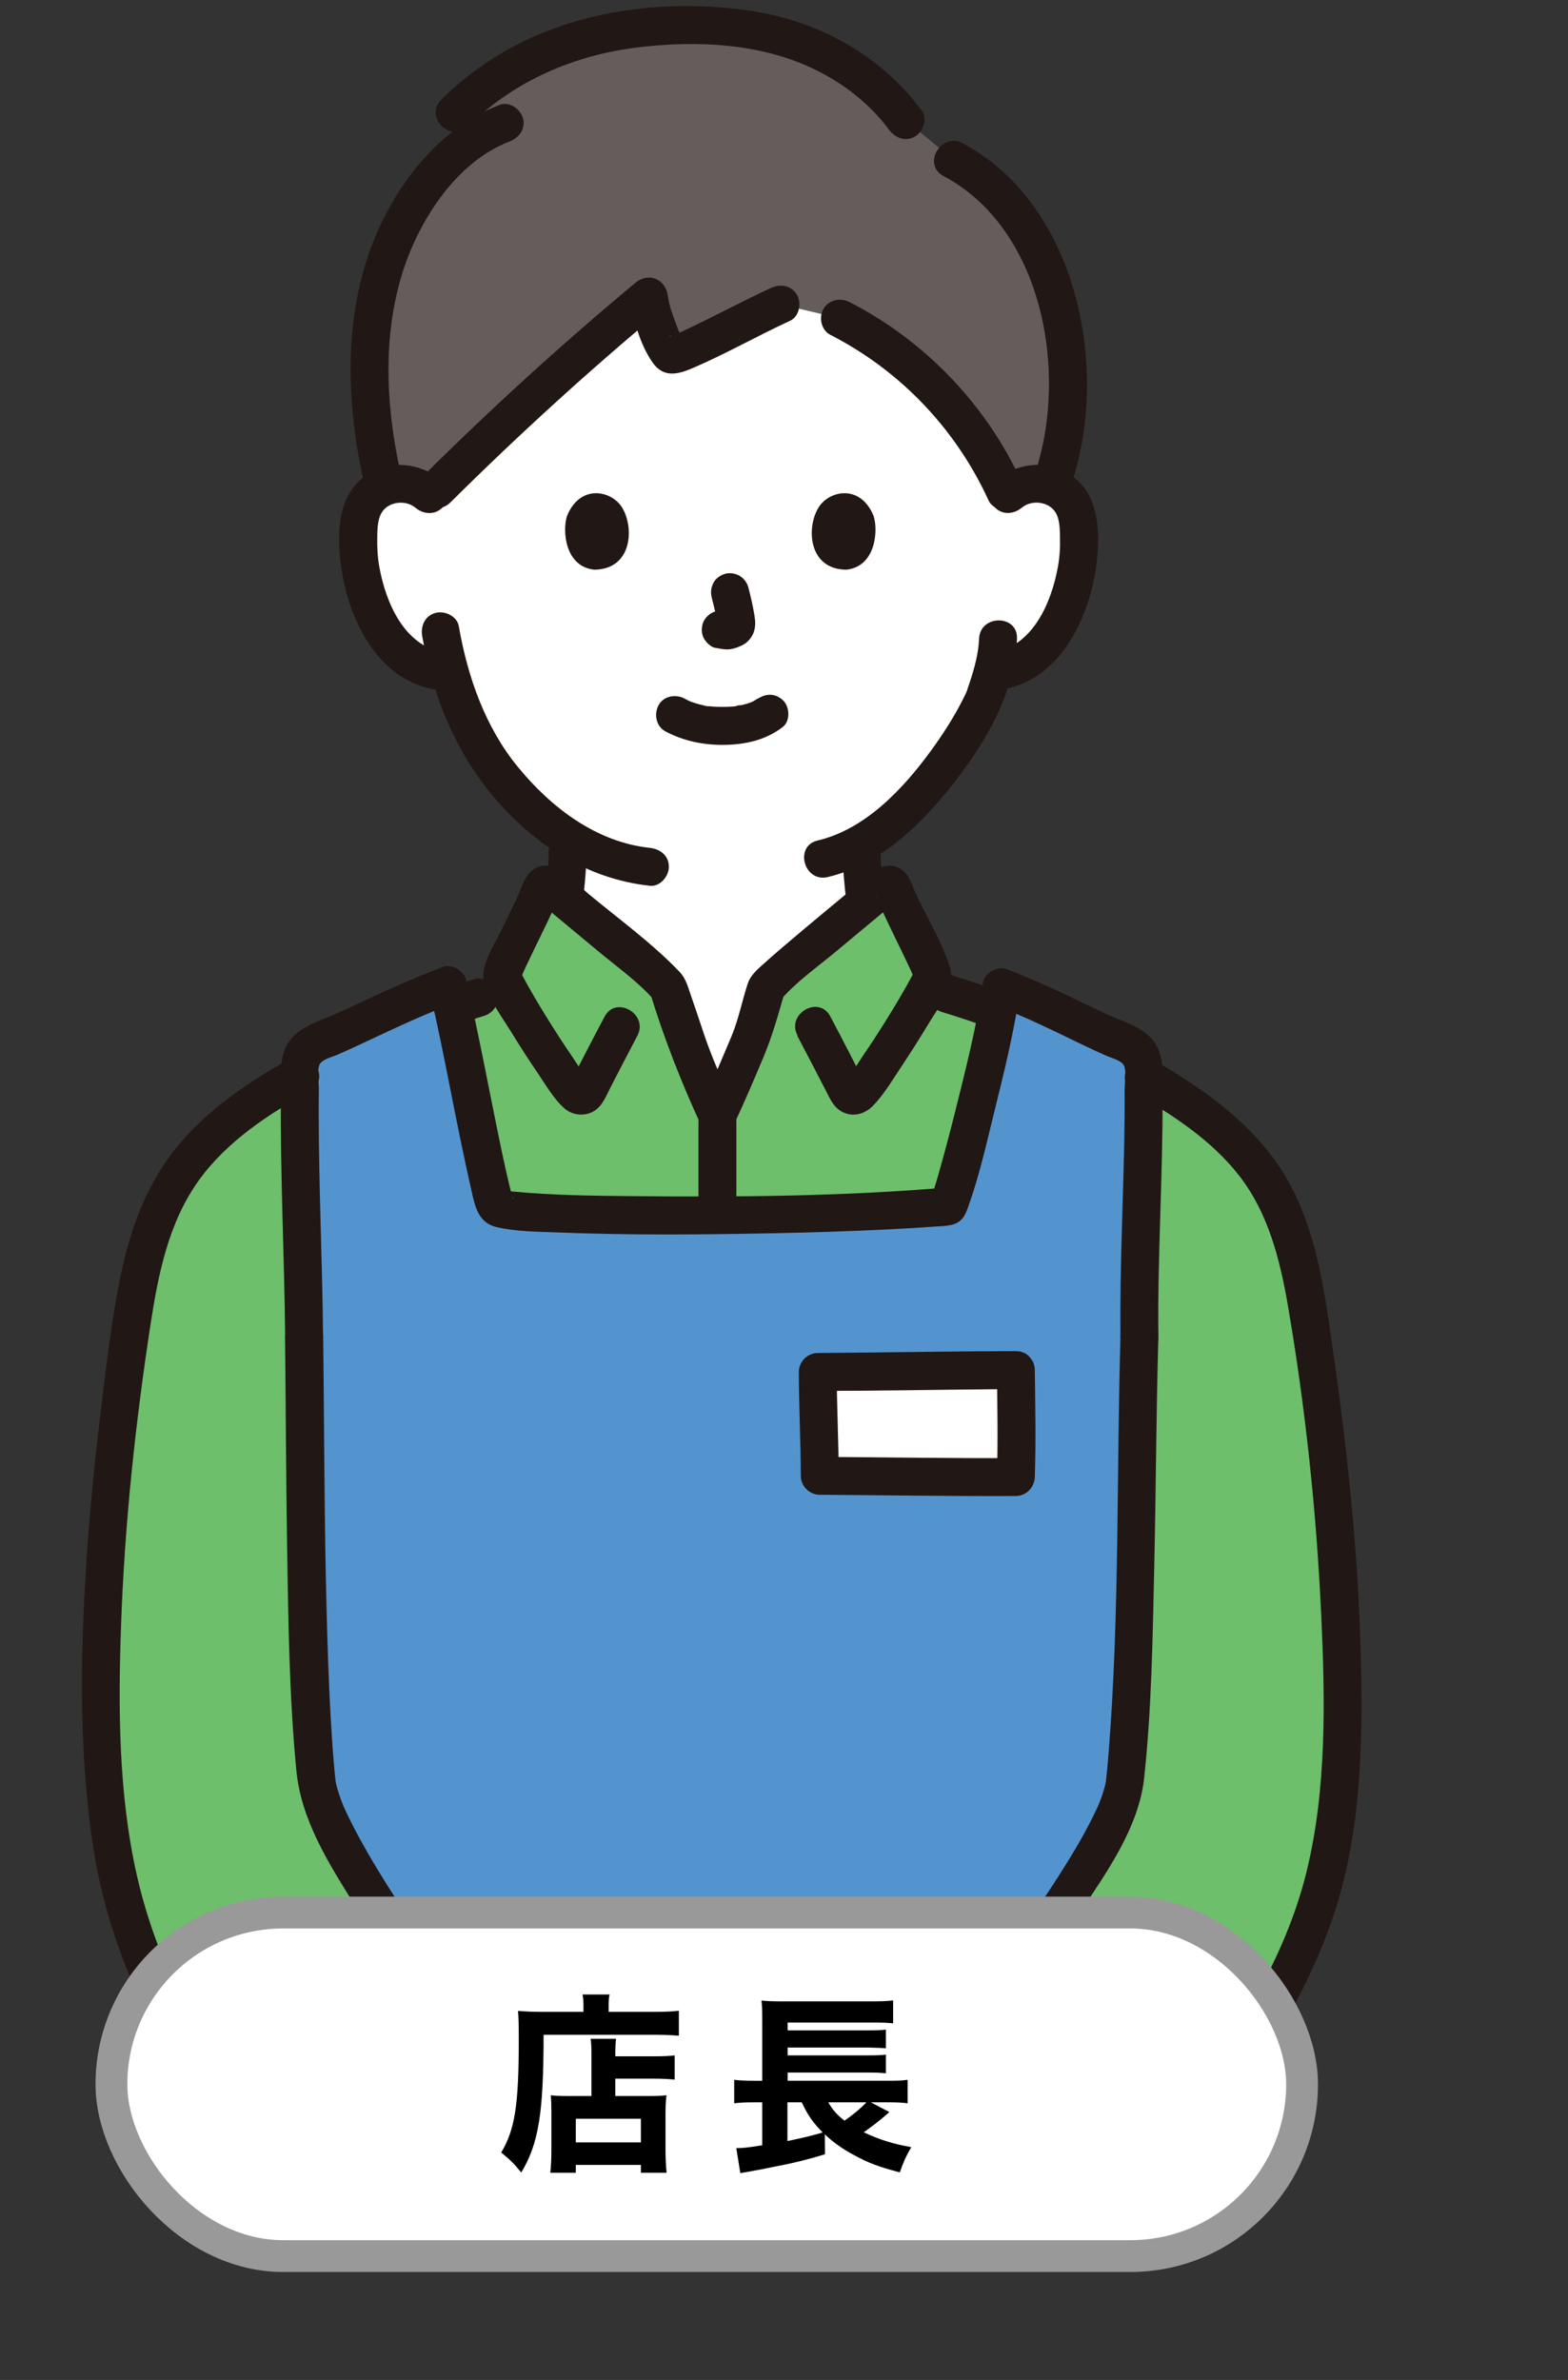
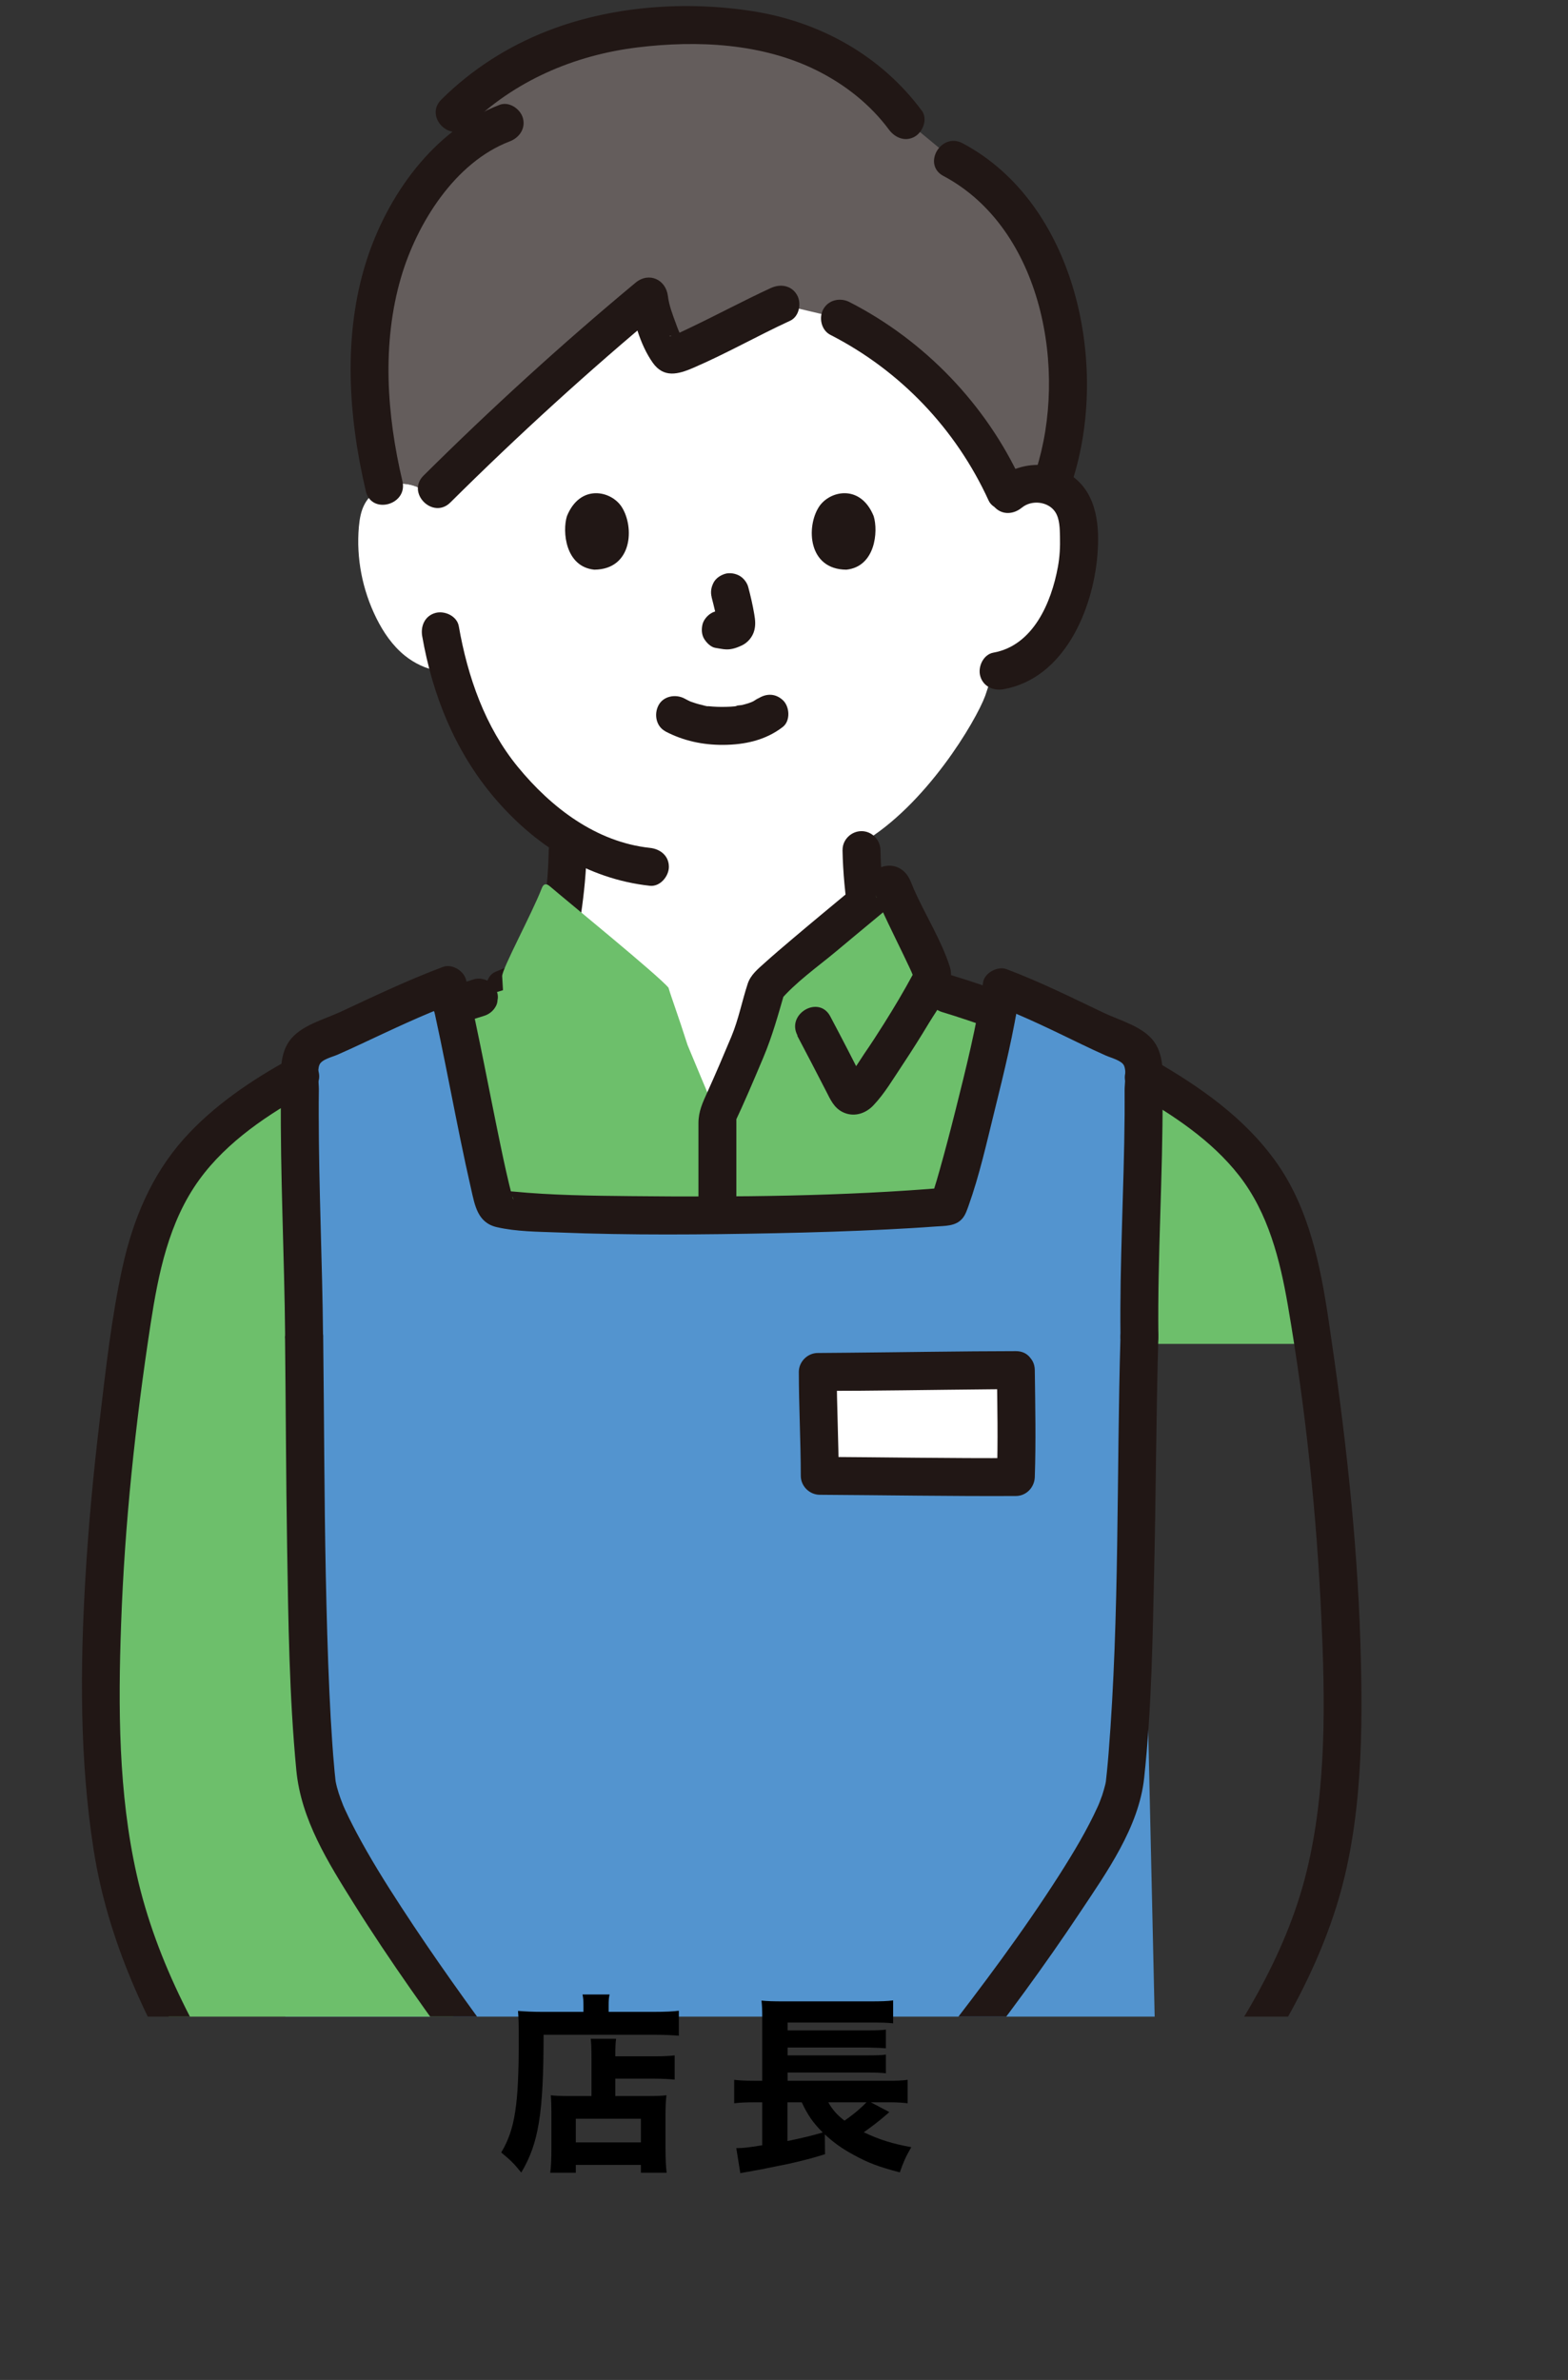
<svg xmlns="http://www.w3.org/2000/svg" id="_レイヤー_2" viewBox="0 0 246.52 374.11">
  <rect x="0" y="0" width="246.52" height="374.11" fill="#333333" stroke="none" />
  <defs>
    <style>.cls-1{fill:none;}.cls-2{fill:#645d5c;}.cls-3{fill:#5394cf;}.cls-4,.cls-5{fill:#fff;}.cls-5{stroke:#999;stroke-miterlimit:10;stroke-width:5px;}.cls-6{clip-path:url(#clippath);}.cls-7{fill:#211715;}.cls-8{fill:#6dbf6b;}</style>
    <clipPath id="clippath">
      <rect class="cls-1" width="246.52" height="317" />
    </clipPath>
  </defs>
  <g id="b">
    <g class="cls-6">
      <g id="c">
        <g id="d">
          <path class="cls-4" d="M158.55,77.69c1.4-1.27,3.49-1.88,5.43-1.59s3.72,1.47,4.61,3.07c.63,1.12.83,2.4.95,3.65.43,4.91-.54,9.92-2.77,14.4-1.09,2.18-2.5,4.27-4.47,5.86-1.51,1.2-3.36,2.1-5.32,2.4,0,0-.33.05-.91.14-.44,1.63-.93,3.01-1.17,3.74-1.47,3.99-9.34,17.29-19.46,23.18,0,4.25.42,8.45,1.15,12.63.65,3.71.45,7.03,5.61,8.9.34.12,3.21,1.26,3.98,1.6,0,0-2.22,25.33-35.57,25.33s-31.24-25.64-31.24-25.64c.63-.27,2.78-1.17,3.12-1.29,5.16-1.87,4.96-5.19,5.61-8.9.78-4.47,1.21-8.95,1.14-13.5-3.48-2.22-6.73-5.17-9.72-8.74-4.64-5.56-7.27-11.74-8.8-17.19-1.08-.16-1.74-.27-1.74-.27-1.97-.3-3.81-1.19-5.32-2.4-1.97-1.59-3.38-3.68-4.47-5.86-2.23-4.48-3.2-9.49-2.77-14.4.12-1.25.32-2.52.95-3.65.89-1.6,2.66-2.77,4.61-3.07s4.03.32,5.43,1.59c0,0-2.52-37.84,43.86-37.84s47.27,37.84,47.27,37.84Z" />
          <path class="cls-7" d="M86.27,133.62c-.05,2.77-.25,5.55-.64,8.29-.3,2.05-.53,4.18-1.04,6.19-.05.19-.1.37-.15.56-.03.08-.24.7-.08.29.15-.41-.09.18-.13.27-.11.21-.24.4-.36.59.21-.34.16-.17-.06.05-.15.15-.3.3-.45.44-.5.47.37-.15-.28.19-.22.12-.44.26-.66.38-.5.26-1.13.48-1.82.76-.91.38-1.82.76-2.72,1.14-1.48.63-1.81,2.82-1.07,4.08.9,1.53,2.59,1.7,4.08,1.07.37-.16.24-.1-.06.02.22-.09.44-.19.66-.28.43-.18.87-.36,1.3-.54,1.03-.42,2.08-.78,3.04-1.34,2.17-1.28,3.68-3.25,4.39-5.66.61-2.05.82-4.32,1.13-6.43.49-3.34.82-6.7.89-10.08.03-1.61-1.39-2.98-2.98-2.98s-2.95,1.37-2.98,2.98h0Z" />
          <path class="cls-7" d="M132.46,133.62c.07,3.57.42,7.11.97,10.64.33,2.11.49,4.41,1.22,6.42.91,2.49,2.65,4.42,5.06,5.56.92.43,1.88.77,2.82,1.14.48.19.96.38,1.44.57.23.09.45.18.68.28.73.29-.35-.16.03.01,1.48.64,3.2.44,4.08-1.07.74-1.26.42-3.44-1.07-4.08-1.55-.67-3.12-1.3-4.7-1.9-.38-.14-.75-.33-1.24-.62-.16-.1-.55-.37-.2-.1-.2-.16-.39-.34-.57-.52-.06-.06-.48-.59-.23-.25.23.33-.17-.31-.21-.38-.09-.17-.18-.34-.25-.51.31.68.02-.02-.02-.14-.59-1.91-.77-4.02-1.08-5.99-.46-3-.7-6.02-.76-9.05-.03-1.61-1.35-2.98-2.98-2.98s-3.01,1.36-2.98,2.98h0Z" />
          <path class="cls-8" d="M20.21,211.25c1.25-8.79,2.62-17.88,7.18-25.31,4.26-6.93,10.93-11.74,17.71-15.77,9.55-5.66,19.7-10.16,30.19-13.36l3.79-1.16c-.07-1.09-.13-2.18-.13-2.18-.07-1.1,4.67-9.83,6.21-13.8.1-.26.24-.56.51-.64.3-.09.59.13.83.33,2.63,2.26,17.05,14.01,18.6,15.9.53,1.79,1.45,4.16,3,9.02,1.25,2.96,3.49,8.47,4.69,11.06,1.73-3.62,3.97-8.95,5.76-13.25.86-2.62,1.56-5.56,1.93-6.83,1.55-1.9,15.97-13.65,18.6-15.9.24-.2.53-.42.83-.33.27.08.41.38.51.64,1.54,3.97,6.27,12.7,6.21,13.8l-.11,1.87c2.41.74,4.82,1.47,4.82,1.47,10.5,3.21,20.65,7.7,30.19,13.36,6.78,4.02,13.45,8.83,17.71,15.77,4.57,7.43,5.93,16.52,7.18,25.31" />
-           <path class="cls-7" d="M115.36,173.83c-1.78-3.87-3.57-7.85-4.89-11.9-.62-1.9-1.27-3.78-1.92-5.67-.44-1.3-.77-2.52-1.75-3.54-4.31-4.49-9.55-8.28-14.33-12.25-2-1.66-5.14-5.36-7.95-4.17-1.99.84-2.48,3.22-3.29,4.95-.83,1.77-1.7,3.53-2.55,5.29-1.06,2.18-3.3,5.4-2.55,7.95.83,2.79,2.87,5.49,4.37,7.94,1.3,2.11,2.64,4.2,4.04,6.25,1.25,1.84,2.52,4.07,4.19,5.54,1.24,1.1,3.11,1.3,4.56.49,1.4-.78,1.97-2.37,2.67-3.73,1.4-2.73,2.81-5.45,4.24-8.16,1.8-3.39-3.35-6.41-5.15-3.01-.93,1.75-1.85,3.51-2.76,5.27-.4.78-.81,1.56-1.21,2.35-.19.36-.37.72-.56,1.09-.01.03-.77,1.29-.42,1.13l1.5-.41h.02s1.32.77,1.32.77c-1.27-1.05-2.19-2.78-3.12-4.13-1.13-1.65-2.23-3.33-3.29-5.03-1.61-2.56-3.16-5.14-4.57-7.81-.08-.15-.14-.3-.22-.45-.28-.52.16.64.1.22.16,1.03-.18,1.69.21.55.01-.03.32-.77.12-.3.13-.31.28-.62.42-.93.34-.73.69-1.46,1.04-2.18.79-1.63,1.59-3.26,2.37-4.89.33-.7.66-1.39.97-2.1.18-.4.35-.81.53-1.22.1-.23.19-.45.28-.68.17-.43.17-.41-.02.08l-2.11.87.44.06-1.5-.41c-.27-.19.35.28.44.36.27.23.54.45.81.68.75.63,1.51,1.25,2.26,1.88,1.99,1.66,3.99,3.31,5.98,4.97,2.95,2.47,6.39,4.87,8.9,7.82l-.77-1.32c2.15,7.1,4.89,14.05,7.99,20.79.67,1.46,2.79,1.83,4.08,1.07,1.5-.88,1.74-2.61,1.07-4.08h0Z" />
          <path class="cls-3" d="M44.05,346.21l3.75-136.15c-1.09-15.93-.92-28.45-.61-41.84.02-.91.06-1.87.54-2.65.55-.9,1.58-1.37,2.55-1.79,8.21-3.58,11.67-5.75,20.12-8.89,2.14,9.07,6.66,33.53,7.52,34.77,1.32,1.91,50.21,1.8,71.09,0,.86-1.23,7.01-24.64,8.42-34.43,8.45,3.15,11,5.1,19.21,8.68.97.42,1.99.89,2.55,1.79.48.78.52,1.74.54,2.65.31,13.38.48,25.79-.6,41.72l3.03,134.66h0" />
          <path class="cls-7" d="M125.35,162.82c1.53,2.89,3.03,5.79,4.53,8.7.66,1.29,1.21,2.58,2.56,3.27,1.7.87,3.57.32,4.84-1,1.77-1.84,3.18-4.26,4.6-6.38,1.44-2.17,2.83-4.37,4.17-6.6,1.47-2.46,4.25-5.84,3.27-8.88-1.35-4.18-3.83-8.07-5.61-12.08-.41-.92-.68-2-1.53-2.81-1.44-1.37-3.41-1.18-4.9-.03-1.06.82-2.07,1.72-3.1,2.57-3.23,2.68-6.46,5.35-9.66,8.06-1.45,1.23-2.9,2.46-4.31,3.73-1.05.95-2.19,1.86-2.65,3.25-.91,2.77-1.44,5.61-2.57,8.32-1.22,2.91-2.45,5.81-3.75,8.68-.77,1.7-1.43,3.08-1.43,4.93v14.44c0,3.84,5.96,3.84,5.96,0v-15.67l-.41,1.5c1.65-3.48,3.15-7.03,4.65-10.59,1.41-3.35,2.34-6.72,3.34-10.2l-.77,1.32c2.5-2.95,5.94-5.35,8.9-7.82,1.94-1.63,3.89-3.24,5.84-4.86.75-.62,1.5-1.24,2.25-1.87.32-.26.63-.53.95-.79.12-.1.72-.56.46-.38l-1.5.41.44-.06-2.11-.87c-.16-.42-.18-.49-.07-.21.12.29.24.58.37.87.15.35.3.71.46,1.06.33.74.67,1.47,1.02,2.2.78,1.65,1.59,3.28,2.38,4.92.34.7.67,1.4,1,2.1.28.6.46,1,.53,1.21.39,1.1.08.68.23-.48-.05.4.29-.62.12-.27-.09.18-.17.37-.27.56-1.43,2.66-2.97,5.25-4.58,7.81-1.01,1.61-2.05,3.21-3.13,4.78-.96,1.4-1.92,3.21-3.24,4.31l1.32-.77h.02s1.5.4,1.5.4c.46.21-.2-.69-.28-.85-.19-.37-.37-.73-.56-1.1-.45-.87-.89-1.74-1.34-2.62-.91-1.76-1.83-3.52-2.76-5.27-1.8-3.39-6.95-.38-5.15,3.01h0Z" />
          <path class="cls-4" d="M159.72,215.37c-1.64,0-28.65.29-31.15.29,0,2.77.31,13.76.31,16.33,9.84.05,26.83.21,30.83.19.13-3.76.02-15.22,0-16.81h0Z" />
          <path class="cls-7" d="M159.72,212.39c-8.81.01-17.62.17-26.43.25-1.57.01-3.15.03-4.72.04-1.61,0-2.98,1.37-2.98,2.98.01,5.44.3,10.89.31,16.33,0,1.62,1.36,2.97,2.98,2.98,10.28.06,20.56.24,30.83.19,1.65,0,2.93-1.36,2.98-2.98.19-5.59.07-11.21,0-16.81-.05-3.83-6.01-3.85-5.96,0,.07,5.6.19,11.21,0,16.81l2.98-2.98c-10.28.05-20.56-.13-30.83-.19l2.98,2.98c-.01-5.44-.3-10.89-.31-16.33l-2.98,2.98c8.95,0,17.91-.17,26.87-.25,1.43-.01,2.85-.03,4.28-.04,3.84,0,3.84-5.97,0-5.96Z" />
-           <path class="cls-8" d="M206.41,211.25c4.38,30.71,6.32,59.23,2.67,80.05-4.9,27.93-32.47,56-51.03,78.86-9.08-7.17-19.88-15.74-27.5-23.36,11.03-13.23,44.58-54.06,46.25-66.34,1.92-16.35-.43-46.61,2.34-70.39" />
          <path class="cls-8" d="M20.21,211.25c-4.38,30.71-5.97,59.89-2.32,80.71,4.9,27.93,26.51,54.34,48.37,79.19,9.08-7.17,19.38-17.73,27-24.69-7.62-10.27-41.78-53.73-43.46-66.01-1.92-16.35.76-46.61-2.01-70.39" />
          <path class="cls-7" d="M178.26,171.74c6.09,3.49,12.17,7.45,16.54,13.04,4.6,5.88,6.45,13.27,7.69,20.49,2.76,16.06,4.49,32.46,5.24,48.74.61,13.23.87,27.23-2.31,40.19-3.3,13.49-11.01,25.59-19.13,36.67-9.46,12.92-20.26,24.77-30.35,37.18h4.22c-9.44-7.44-18.98-14.88-27.51-23.36v4.22c12.98-15.57,25.91-31.39,37.14-48.28,4.19-6.3,9.26-13.4,10.09-21.12,1.19-11.02,1.34-22.18,1.59-33.26.27-12.06.3-24.13.65-36.19.11-3.84-5.85-3.84-5.96,0-.63,21.84-.13,43.76-1.87,65.55-.08.96-.16,1.93-.26,2.89-.05.5-.1.99-.16,1.49-.07.57.11-.58,0,.03-.03.16-.06.31-.09.46-.15.59-.31,1.16-.5,1.74-.12.34-.25.68-.38,1.02-.05.14-.27.66-.04.12-.09.21-.18.42-.27.62-1.7,3.73-3.83,7.26-6.03,10.72-5.75,9-12.19,17.58-18.74,26.01-6.31,8.11-12.78,16.09-19.36,23.98-1.03,1.23-1.23,3,0,4.22,8.53,8.49,18.07,15.92,27.51,23.36,1.16.92,3.11,1.36,4.22,0,9.35-11.52,19.26-22.57,28.27-34.37,8.85-11.6,17.22-24.13,21.63-38.16,4.15-13.19,4.21-27.82,3.79-41.51-.52-16.96-2.49-33.89-4.99-50.66-1.29-8.64-3.08-17.62-8.24-24.88-4.95-6.97-12.02-11.89-19.35-16.09-3.34-1.91-6.34,3.24-3.01,5.15h0Z" />
          <path class="cls-7" d="M157.61,155.98c-2.62-.95-5.26-1.84-7.93-2.65-1.49-.45-3.32.54-3.67,2.08-.37,1.61.48,3.18,2.08,3.67,2.67.81,5.31,1.7,7.93,2.65.69.25,1.68.06,2.3-.3s1.21-1.07,1.37-1.78c.17-.76.14-1.62-.3-2.3-.44-.68-1.02-1.09-1.78-1.37h0Z" />
          <path class="cls-7" d="M44.81,210.06c.13,11.03.15,22.07.33,33.1.19,11.7.33,23.47,1.45,35.13.75,7.75,4.98,14.45,9.03,20.93,5.73,9.15,12.04,17.94,18.45,26.63,5.47,7.43,11.13,14.71,16.62,22.12l.47-3.61c-9,8.23-17.44,17.08-27,24.68h4.22c-10.2-11.59-20.3-23.36-28.97-36.17-7.91-11.67-14.81-24.34-17.92-38.2-2.88-12.8-2.92-26.31-2.45-39.36.56-15.78,2.24-31.54,4.63-47.14,1.22-7.94,2.85-16.11,7.67-22.74,4.36-6.01,10.94-10.37,17.37-13.88,3.37-1.84.36-6.99-3.01-5.15-6.09,3.33-12.14,7.4-16.79,12.61-5.11,5.73-8.02,12.74-9.65,20.18-1.74,7.92-2.63,16.08-3.59,24.12-.98,8.19-1.75,16.4-2.24,24.64-.84,14.23-.92,28.65,1.28,42.77,2.23,14.34,8.45,27.68,16.12,39.88,9.61,15.3,21.44,29.11,33.35,42.64,1.15,1.31,3.02.95,4.22,0,9.56-7.59,18.01-16.45,27-24.68.88-.81,1.22-2.6.47-3.61-11.09-14.93-22.6-29.54-32.76-45.14-2.5-3.83-4.93-7.73-7.08-11.77-.41-.78-.81-1.56-1.2-2.35-.21-.43-.41-.86-.61-1.29-.07-.17-.15-.33-.22-.5-.26-.59.15.39-.1-.25-.48-1.2-.9-2.41-1.14-3.67-.08-.44,0,.07.02.14-.04-.27-.06-.55-.09-.82-.06-.52-.11-1.04-.15-1.56-.11-1.2-.21-2.41-.29-3.62-.19-2.69-.34-5.39-.46-8.08-.28-6.14-.44-12.28-.57-18.43-.25-12.52-.26-25.05-.41-37.58-.05-3.83-6.01-3.85-5.96,0h0Z" />
          <path class="cls-7" d="M74.5,153.94c-1.4.42-2.78.87-4.16,1.34-.74.25-1.38.68-1.78,1.37-.22.34-.34.71-.35,1.11-.09.4-.07.79.05,1.19.23.72.68,1.42,1.37,1.78.68.36,1.54.56,2.3.3,1.38-.47,2.76-.92,4.16-1.34.73-.22,1.39-.71,1.78-1.37.22-.34.34-.71.35-1.11.09-.4.07-.79-.05-1.19-.23-.72-.68-1.42-1.37-1.78-.7-.37-1.52-.54-2.3-.3h0Z" />
          <path class="cls-7" d="M182.12,210.06c-.15-12.61.71-25.19.66-37.8-.01-2.79.39-6.09-1.32-8.49-1.73-2.42-5.37-3.34-7.95-4.57-5.06-2.41-10.02-4.88-15.28-6.86-1.38-.52-3.45.59-3.67,2.08-1,6.81-2.69,13.54-4.36,20.2-.79,3.14-1.61,6.28-2.49,9.39-.3,1.06-.6,2.11-.94,3.16-.11.34-.24.68-.34,1.02-.24.79.31-.52.01-.05l2.57-1.48c-16.57,1.41-33.33,1.53-49.95,1.36-6.13-.06-12.29-.13-18.39-.72-.91-.09.44.12-.45-.06-.29-.06-.6-.15-.89-.18-.6-.07.29.16.47.3.31.25.97.82.89,1.24.02-.11-.12-.35-.15-.46-.68-2.62-1.26-5.26-1.81-7.91-1.82-8.71-3.41-17.48-5.44-26.15-.34-1.47-2.2-2.63-3.67-2.08-5.49,2.06-10.76,4.57-16.07,7.05-2.63,1.22-6.32,2.14-8.06,4.59-1.7,2.39-1.3,5.7-1.33,8.5-.11,12.64.55,25.27.67,37.91.04,3.84,6,3.85,5.96,0-.11-11.64-.67-23.27-.68-34.91,0-1.3,0-2.6.02-3.9.01-.98-.3-2.97.1-3.88.37-.85,2.05-1.22,2.86-1.58,1.25-.55,2.49-1.12,3.73-1.7,4.76-2.22,9.46-4.48,14.38-6.32l-3.67-2.08c2.42,10.34,4.16,20.84,6.53,31.19.6,2.63,1.02,5.33,4.05,6.03,3.08.71,6.44.71,9.58.83,11.4.46,22.83.35,34.23.12,5.85-.12,11.7-.3,17.54-.59,2.53-.13,5.05-.27,7.57-.46,1.55-.12,3.26,0,4.33-1.33.44-.55.66-1.23.9-1.89,1.73-4.83,2.86-9.95,4.09-14.92,1.52-6.15,3.05-12.36,3.97-18.63l-3.67,2.08c4.59,1.73,8.93,3.89,13.35,6.02,1.28.62,2.57,1.22,3.87,1.8.76.34,2.5.77,2.85,1.58.42.95.08,2.86.09,3.87.01,1.29,0,2.59,0,3.88-.09,11.61-.79,23.2-.65,34.81.05,3.83,6.01,3.85,5.96,0h0Z" />
          <path class="cls-2" d="M122.71,47.84c-5.79,2.65-16.26,8.37-17.17,7.98-.63-.27-1.77-2.9-2.58-5.41-.49-1.51-.86-2.97-.93-3.86-12.49,10.38-19.94,16.99-34.37,31.36-1.4-1.42-3.61-2.12-5.66-1.81-.54.08-1.07.23-1.56.44-3.51-14.53-2.64-26.82.3-35.46,2.93-8.61,9.93-18.54,18.62-21.72l-7.84-1.6c11.43-11.5,26.46-14.13,39.5-13.74,13.93.43,24.81,5.91,31.34,14.85l7.51,6.22c6.15,3.19,11.93,9.75,14.92,18.13,4.26,11.92,3.77,24.49.39,33.16-.38-.13-.78-.23-1.18-.29-2.06-.31-4.28.4-5.67,1.82-5.18-11.95-14.65-21.98-26.26-27.86l-9.34-2.21h0Z" />
          <path class="cls-7" d="M160.66,79.8c1.52-1.27,4.16-.99,5.25.69.71,1.09.71,2.65.74,3.9.04,1.58-.04,3.17-.33,4.73-1.03,5.62-3.89,12.35-10.13,13.47-1.59.28-2.48,2.22-2.08,3.67.46,1.67,2.08,2.37,3.67,2.08,9.51-1.7,14.04-12.44,14.75-21.05.37-4.42.01-9.47-3.81-12.34-3.76-2.82-8.77-2.31-12.28.62-1.24,1.03-1.07,3.15,0,4.22,1.22,1.22,2.98,1.04,4.22,0h0Z" />
-           <path class="cls-7" d="M153.93,100.41c-.1,2.38-.75,4.67-1.49,6.92-.13.41-.29.81-.41,1.23-.06.19-.3.71.04-.06-.21.49-.44.96-.68,1.43-1.42,2.83-3.16,5.51-5.02,8.07-4.38,6-10.32,12.36-17.82,14.12-3.73.88-2.15,6.63,1.58,5.75,8.94-2.1,15.88-9.41,21.14-16.53,4.54-6.15,8.3-13.12,8.62-20.94.16-3.84-5.81-3.83-5.96,0h0Z" />
-           <path class="cls-7" d="M69.52,75.58c-3.51-2.94-8.51-3.44-12.28-.62-3.83,2.86-4.18,7.92-3.81,12.34.72,8.61,5.25,19.35,14.75,21.05,1.58.28,3.21-.43,3.67-2.08.4-1.44-.49-3.38-2.08-3.67-6.25-1.12-9.11-7.85-10.13-13.47-.27-1.47-.35-2.97-.33-4.46.02-1.28,0-2.83.64-3.99,1-1.84,3.79-2.18,5.36-.87,1.23,1.03,3.01,1.21,4.22,0,1.06-1.06,1.24-3.18,0-4.22h0Z" />
+           <path class="cls-7" d="M153.93,100.41h0Z" />
          <path class="cls-7" d="M66.38,100.01c1.61,9.24,5.15,18.05,11.24,25.26,6.32,7.49,14.7,12.9,24.56,13.97,1.6.17,2.98-1.49,2.98-2.98,0-1.76-1.37-2.81-2.98-2.98-8.45-.91-15.51-6.32-20.76-12.72-5.17-6.31-7.9-14.19-9.29-22.13-.28-1.59-2.22-2.48-3.67-2.08-1.68.46-2.36,2.08-2.08,3.67h0Z" />
          <path class="cls-7" d="M148.34,27.67c15.58,8.29,19.55,30.65,14.54,46.26-1.17,3.66,4.58,5.23,5.75,1.58,5.8-18.08.59-43.48-17.29-52.99-3.39-1.8-6.4,3.34-3.01,5.15h0Z" />
          <path class="cls-7" d="M78.55,16.48c-10.42,3.98-17.72,14.33-20.99,24.68-3.66,11.61-2.8,24.37-.04,36.06.88,3.73,6.63,2.15,5.75-1.58-2.46-10.4-3.26-21.62-.23-32,2.48-8.49,8.47-18.12,17.09-21.41,1.5-.57,2.54-2.01,2.08-3.67-.4-1.44-2.16-2.66-3.67-2.08h0Z" />
          <path class="cls-7" d="M144.91,17.38c-6.4-8.63-15.95-13.94-26.51-15.61s-22.21-.84-32.25,3.06c-6.3,2.45-11.96,6.06-16.77,10.83-2.73,2.71,1.49,6.92,4.22,4.22,7.2-7.15,16.64-11.21,26.66-12.43,9.38-1.14,19.56-.66,28.15,3.62,4.43,2.21,8.4,5.33,11.36,9.32.96,1.29,2.58,1.95,4.08,1.07,1.27-.75,2.04-2.78,1.07-4.08h0Z" />
          <path class="cls-7" d="M121.2,45.27c-4.26,1.97-8.4,4.19-12.63,6.21-.78.37-1.56.76-2.36,1.09.46-.19-.45.16-.53.2-.69.29-.44-.16.02.09,2.74,1.5,1.95,1.1,1.43.07-.34-.66-.61-1.36-.86-2.06-.5-1.36-1.09-2.87-1.26-4.32-.31-2.63-3-3.85-5.09-2.11-11.58,9.63-22.65,19.72-33.34,30.33-2.73,2.71,1.49,6.93,4.22,4.22,10.69-10.61,21.76-20.7,33.34-30.33l-5.09-2.11c.41,3.45,1.54,7.58,3.57,10.46,1.73,2.45,4,1.83,6.33.83,5.2-2.23,10.13-5.05,15.27-7.42,1.46-.67,1.83-2.79,1.07-4.08-.88-1.5-2.61-1.75-4.08-1.07h0Z" />
          <path class="cls-7" d="M130.54,52.63c11.01,5.63,19.75,14.81,24.89,26.05.67,1.46,2.79,1.82,4.08,1.07,1.5-.88,1.74-2.61,1.07-4.08-5.52-12.06-15.22-22.15-27.03-28.19-1.43-.73-3.24-.37-4.08,1.07-.78,1.33-.37,3.34,1.07,4.08h0Z" />
          <g id="f">
            <path class="cls-7" d="M104.59,114.96c2.85,1.5,5.91,2.15,9.13,2.13,3.37-.02,6.66-.73,9.35-2.82,1.24-.96,1.09-3.22,0-4.22-1.31-1.2-2.9-1.03-4.22,0,1.02-.8-.1.02-.42.19-.25.13-.95.34-.03.04-.25.08-.5.19-.75.27-.32.1-.64.19-.97.27-.23.05-.97.06-1.13.21.16-.16.54-.06-.01,0-.21.02-.41.04-.62.05-.5.03-.99.04-1.49.04-.44,0-.89-.02-1.33-.05-.2-.01-.41-.03-.61-.05-.12-.01-.23-.02-.35-.04-.23-.03-.15-.02.24.03-.27.05-.73-.13-1-.19-.32-.07-.64-.15-.95-.25-.27-.08-.54-.18-.81-.27-.69-.24.6.29-.02,0-.34-.16-.67-.32-.99-.5-1.38-.73-3.31-.4-4.08,1.07-.73,1.38-.4,3.3,1.07,4.08h0Z" />
            <path class="cls-7" d="M111.88,93.88c.38,1.46.75,2.94.97,4.43l-.11-.79c.03.2.04.41.02.61l.11-.79c-.01.1-.04.18-.07.27l.3-.71c-.03.06-.06.12-.1.18l.47-.6c-.05.06-.09.1-.14.14l.6-.47c-.11.07-.23.13-.35.19l.71-.3c-.19.08-.38.14-.59.17l.79-.11c-.19.02-.37.02-.55,0l.79.11c-.21-.03-.41-.08-.62-.11-.4-.12-.79-.14-1.19-.05-.4.02-.77.14-1.11.35-.62.36-1.21,1.07-1.37,1.78-.17.76-.14,1.62.3,2.3.39.6,1.04,1.27,1.78,1.37.54.07,1.06.21,1.61.23.88.04,1.68-.24,2.46-.6.98-.45,1.75-1.37,2.01-2.42.22-.9.13-1.63-.02-2.53-.24-1.43-.57-2.84-.94-4.24-.19-.72-.73-1.41-1.37-1.78s-1.58-.53-2.3-.3c-.72.23-1.42.68-1.78,1.37-.38.72-.51,1.5-.3,2.3h0Z" />
            <path class="cls-7" d="M89.13,81.14c-.74,2.4-.26,7.94,4.3,8.41,6.02-.04,6.34-6.72,4.31-9.87-1.66-2.57-6.54-3.65-8.61,1.46Z" />
            <path class="cls-7" d="M137.36,81.14c.74,2.4.26,7.94-4.3,8.41-6.02-.04-6.34-6.72-4.31-9.87,1.66-2.57,6.54-3.65,8.61,1.46h0Z" />
          </g>
        </g>
      </g>
    </g>
-     <rect class="cls-5" x="17.52" y="300.64" width="187.19" height="54" rx="27" ry="27" />
    <path d="M91.73,315.2c0-.69-.03-1.17-.15-1.68h4.26c-.12.48-.15.93-.15,1.74v.99h7.05c1.86,0,3.12-.06,3.99-.18v3.93c-1.02-.09-2.52-.15-3.93-.15h-17.34c0,12.36-.78,17.1-3.51,21.66-1.11-1.38-1.71-1.98-3.15-3.15,2.16-3.63,2.76-7.44,2.76-17.73,0-2.37-.03-3.48-.12-4.53,1.11.09,2.31.15,3.75.15h6.54v-1.05ZM92.99,323.54c0-1.68-.03-2.31-.12-3.06h3.99c-.09.69-.12,1.2-.12,2.76h6.03c1.62,0,2.61-.06,3.3-.15v3.81c-.9-.09-2.01-.15-3.15-.15h-6.18v2.73h5.34c1.29,0,1.95-.03,2.7-.12-.12.99-.15,1.86-.15,3.18v5.01c0,1.86.06,3,.18,3.99h-4.05v-1.23h-10.23v1.23h-4.02c.12-.9.18-2.1.18-3.78v-5.73c0-1.11-.03-1.92-.09-2.67.75.09,1.44.12,2.7.12h3.69v-5.94ZM90.53,336.77h10.23v-3.72h-10.23v3.72Z" />
    <path d="M139.82,332q-.18.18-.54.48c-.99.87-2.37,1.92-3.48,2.7,2.49,1.17,4.5,1.8,7.47,2.34-.87,1.5-1.26,2.4-1.8,3.96-3.33-.87-4.98-1.5-7.17-2.7-1.86-.99-3.24-1.98-4.62-3.27l.03,3.12c-2.19.69-4.92,1.38-7.17,1.8-1.53.3-2.55.51-3.12.63-.84.15-.9.15-1.62.3-.69.12-.84.12-1.41.24l-.63-3.93c1.11,0,1.83-.09,4.08-.45v-6.75h-1.26c-1.32,0-2.07.03-3.15.15v-3.69c.69.09,1.62.15,3.21.15h1.2v-9.66c0-1.65-.03-2.13-.12-2.94.9.09,1.83.12,3.39.12h13.65c1.83,0,2.73-.03,3.66-.15v3.6c-.96-.09-1.59-.12-3.6-.12h-12.99v1.23h12.78c1.17,0,2.04-.03,2.67-.12v2.94c-.33-.03-.39-.03-.87-.06-1.14-.03-1.74-.06-1.83-.06h-12.75v1.23h12.75c1.23,0,2.07-.03,2.7-.12v2.94c-.84-.09-1.5-.12-2.67-.12h-12.78v1.29h15.9c1.38,0,2.16-.03,2.97-.15v3.69c-.78-.09-1.59-.15-2.61-.15h-3.18l2.91,1.53ZM123.8,330.47v6.09c2.55-.54,3.6-.78,5.55-1.35-1.53-1.53-2.34-2.7-3.3-4.74h-2.25ZM130.22,330.47c.72,1.23,1.38,1.98,2.55,2.88,1.44-.99,2.67-2.04,3.45-2.88h-6Z" />
  </g>
</svg>